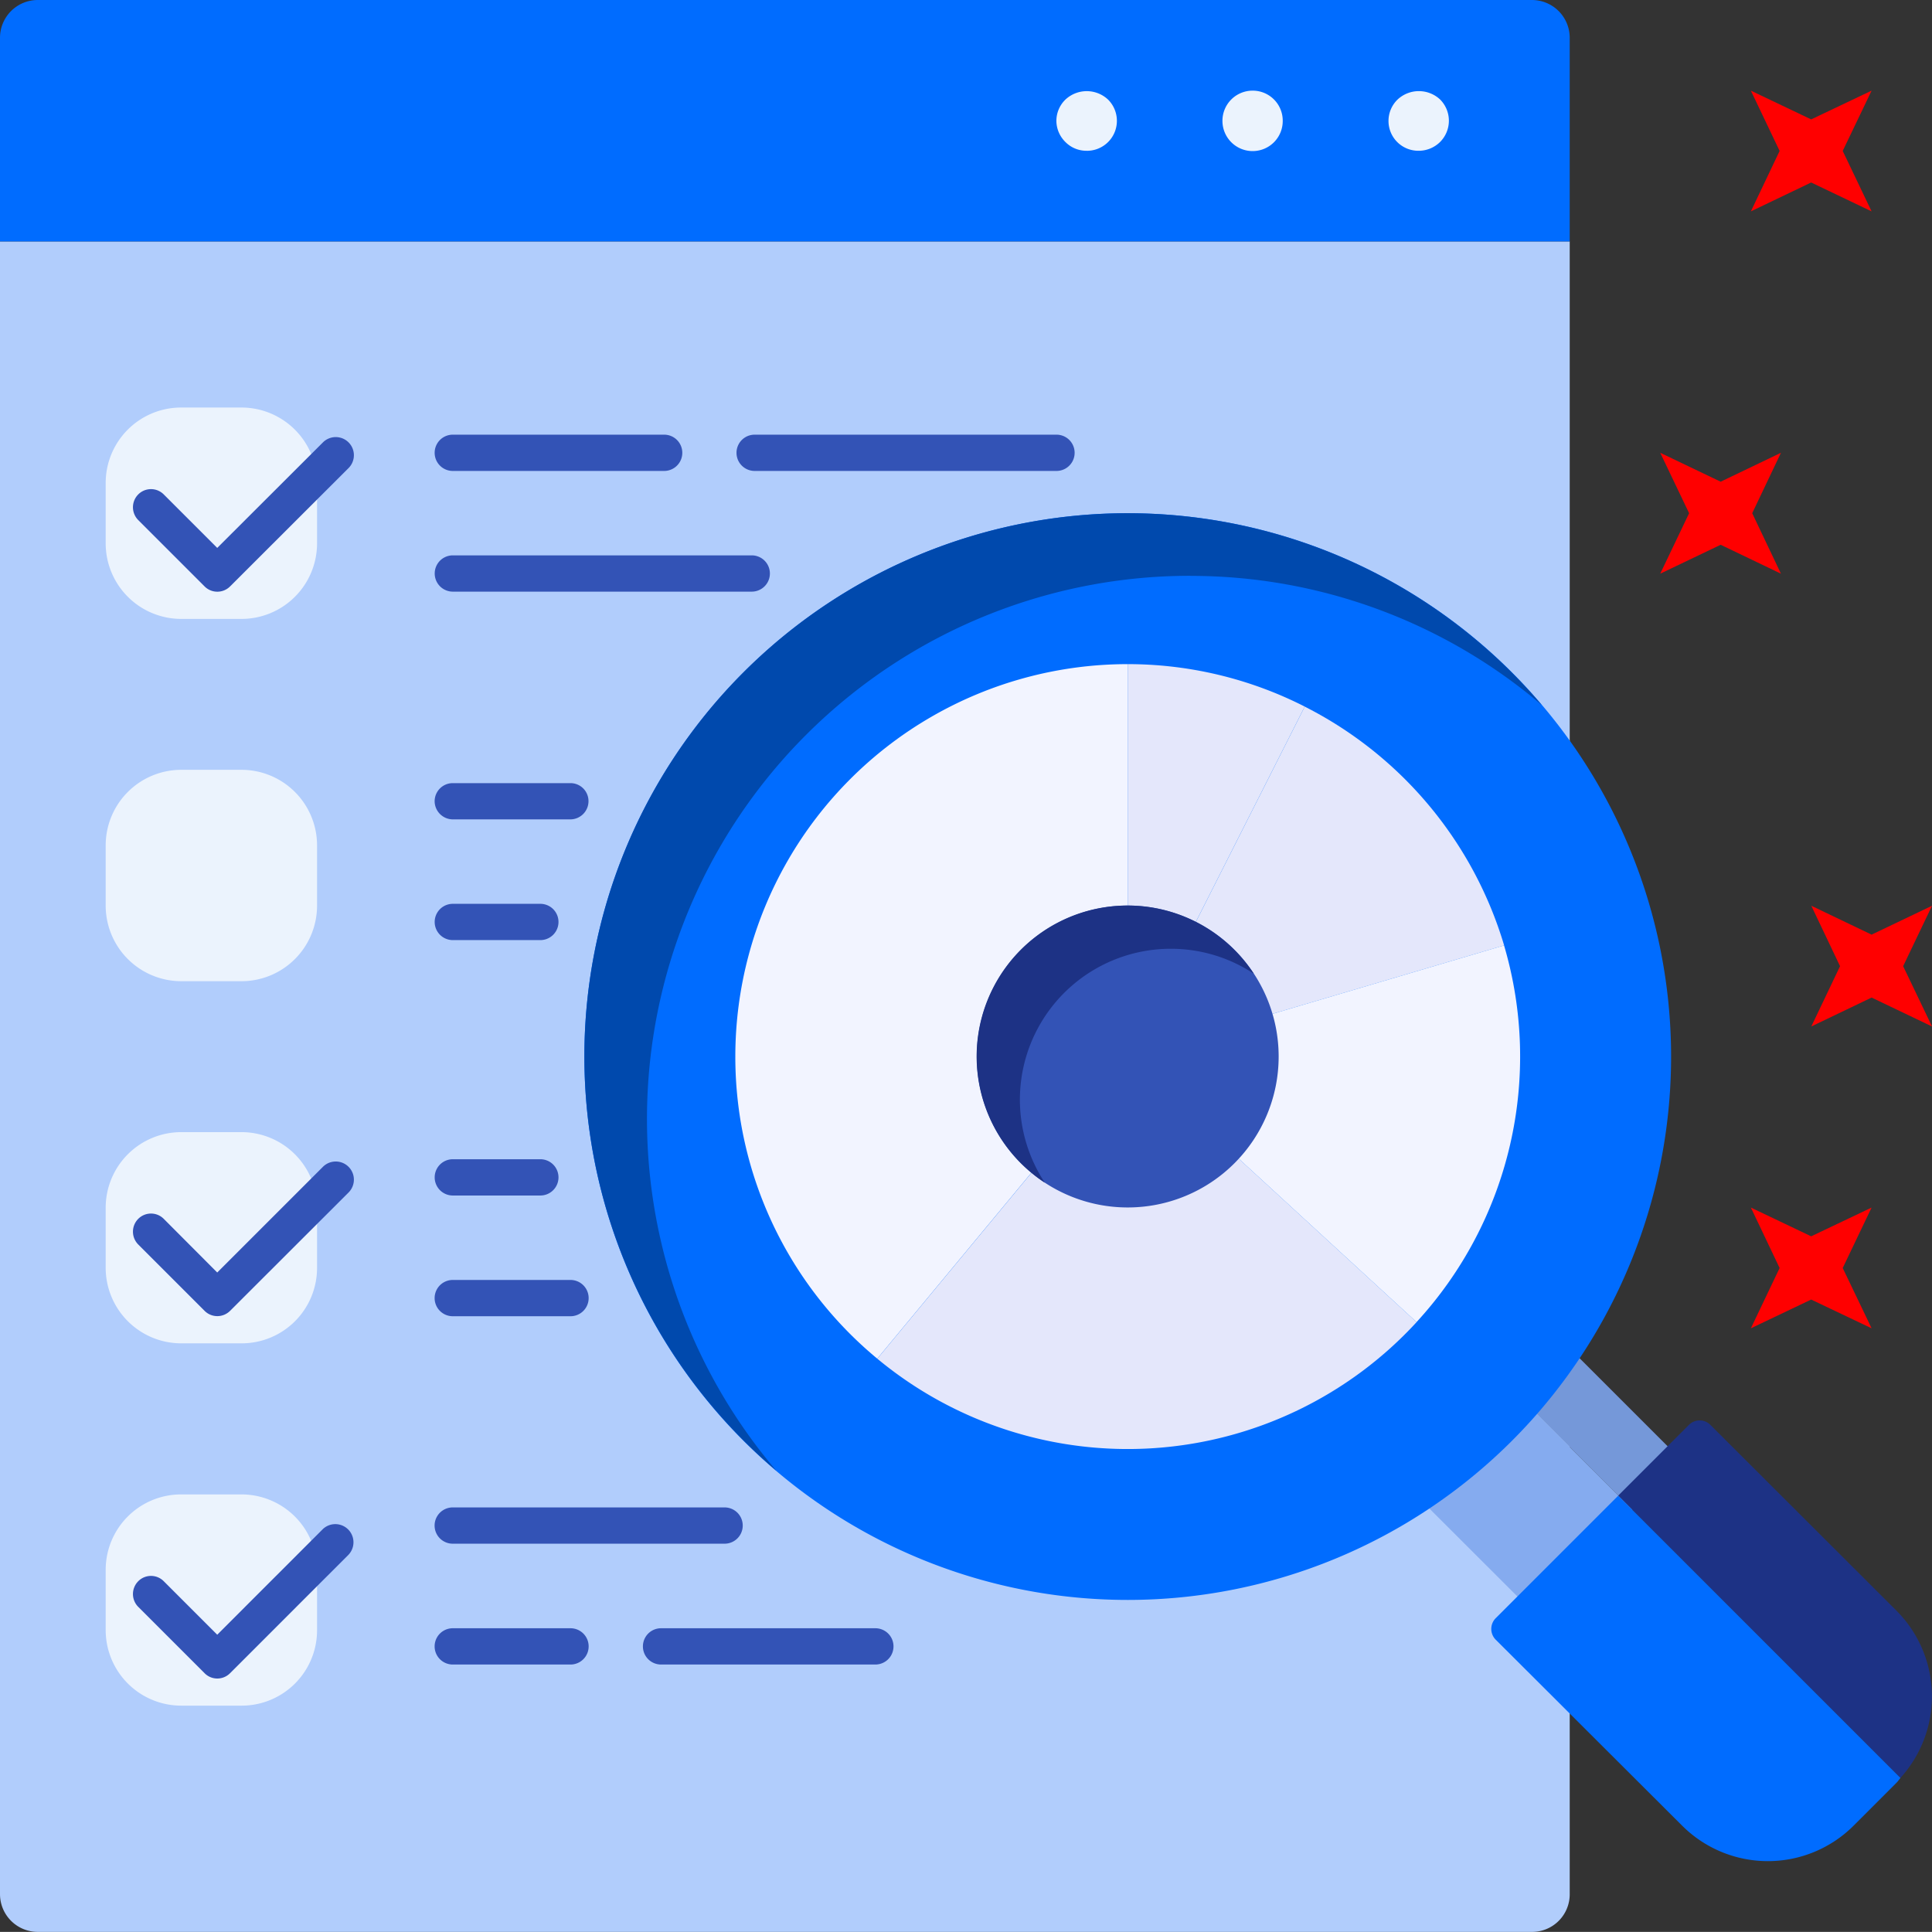
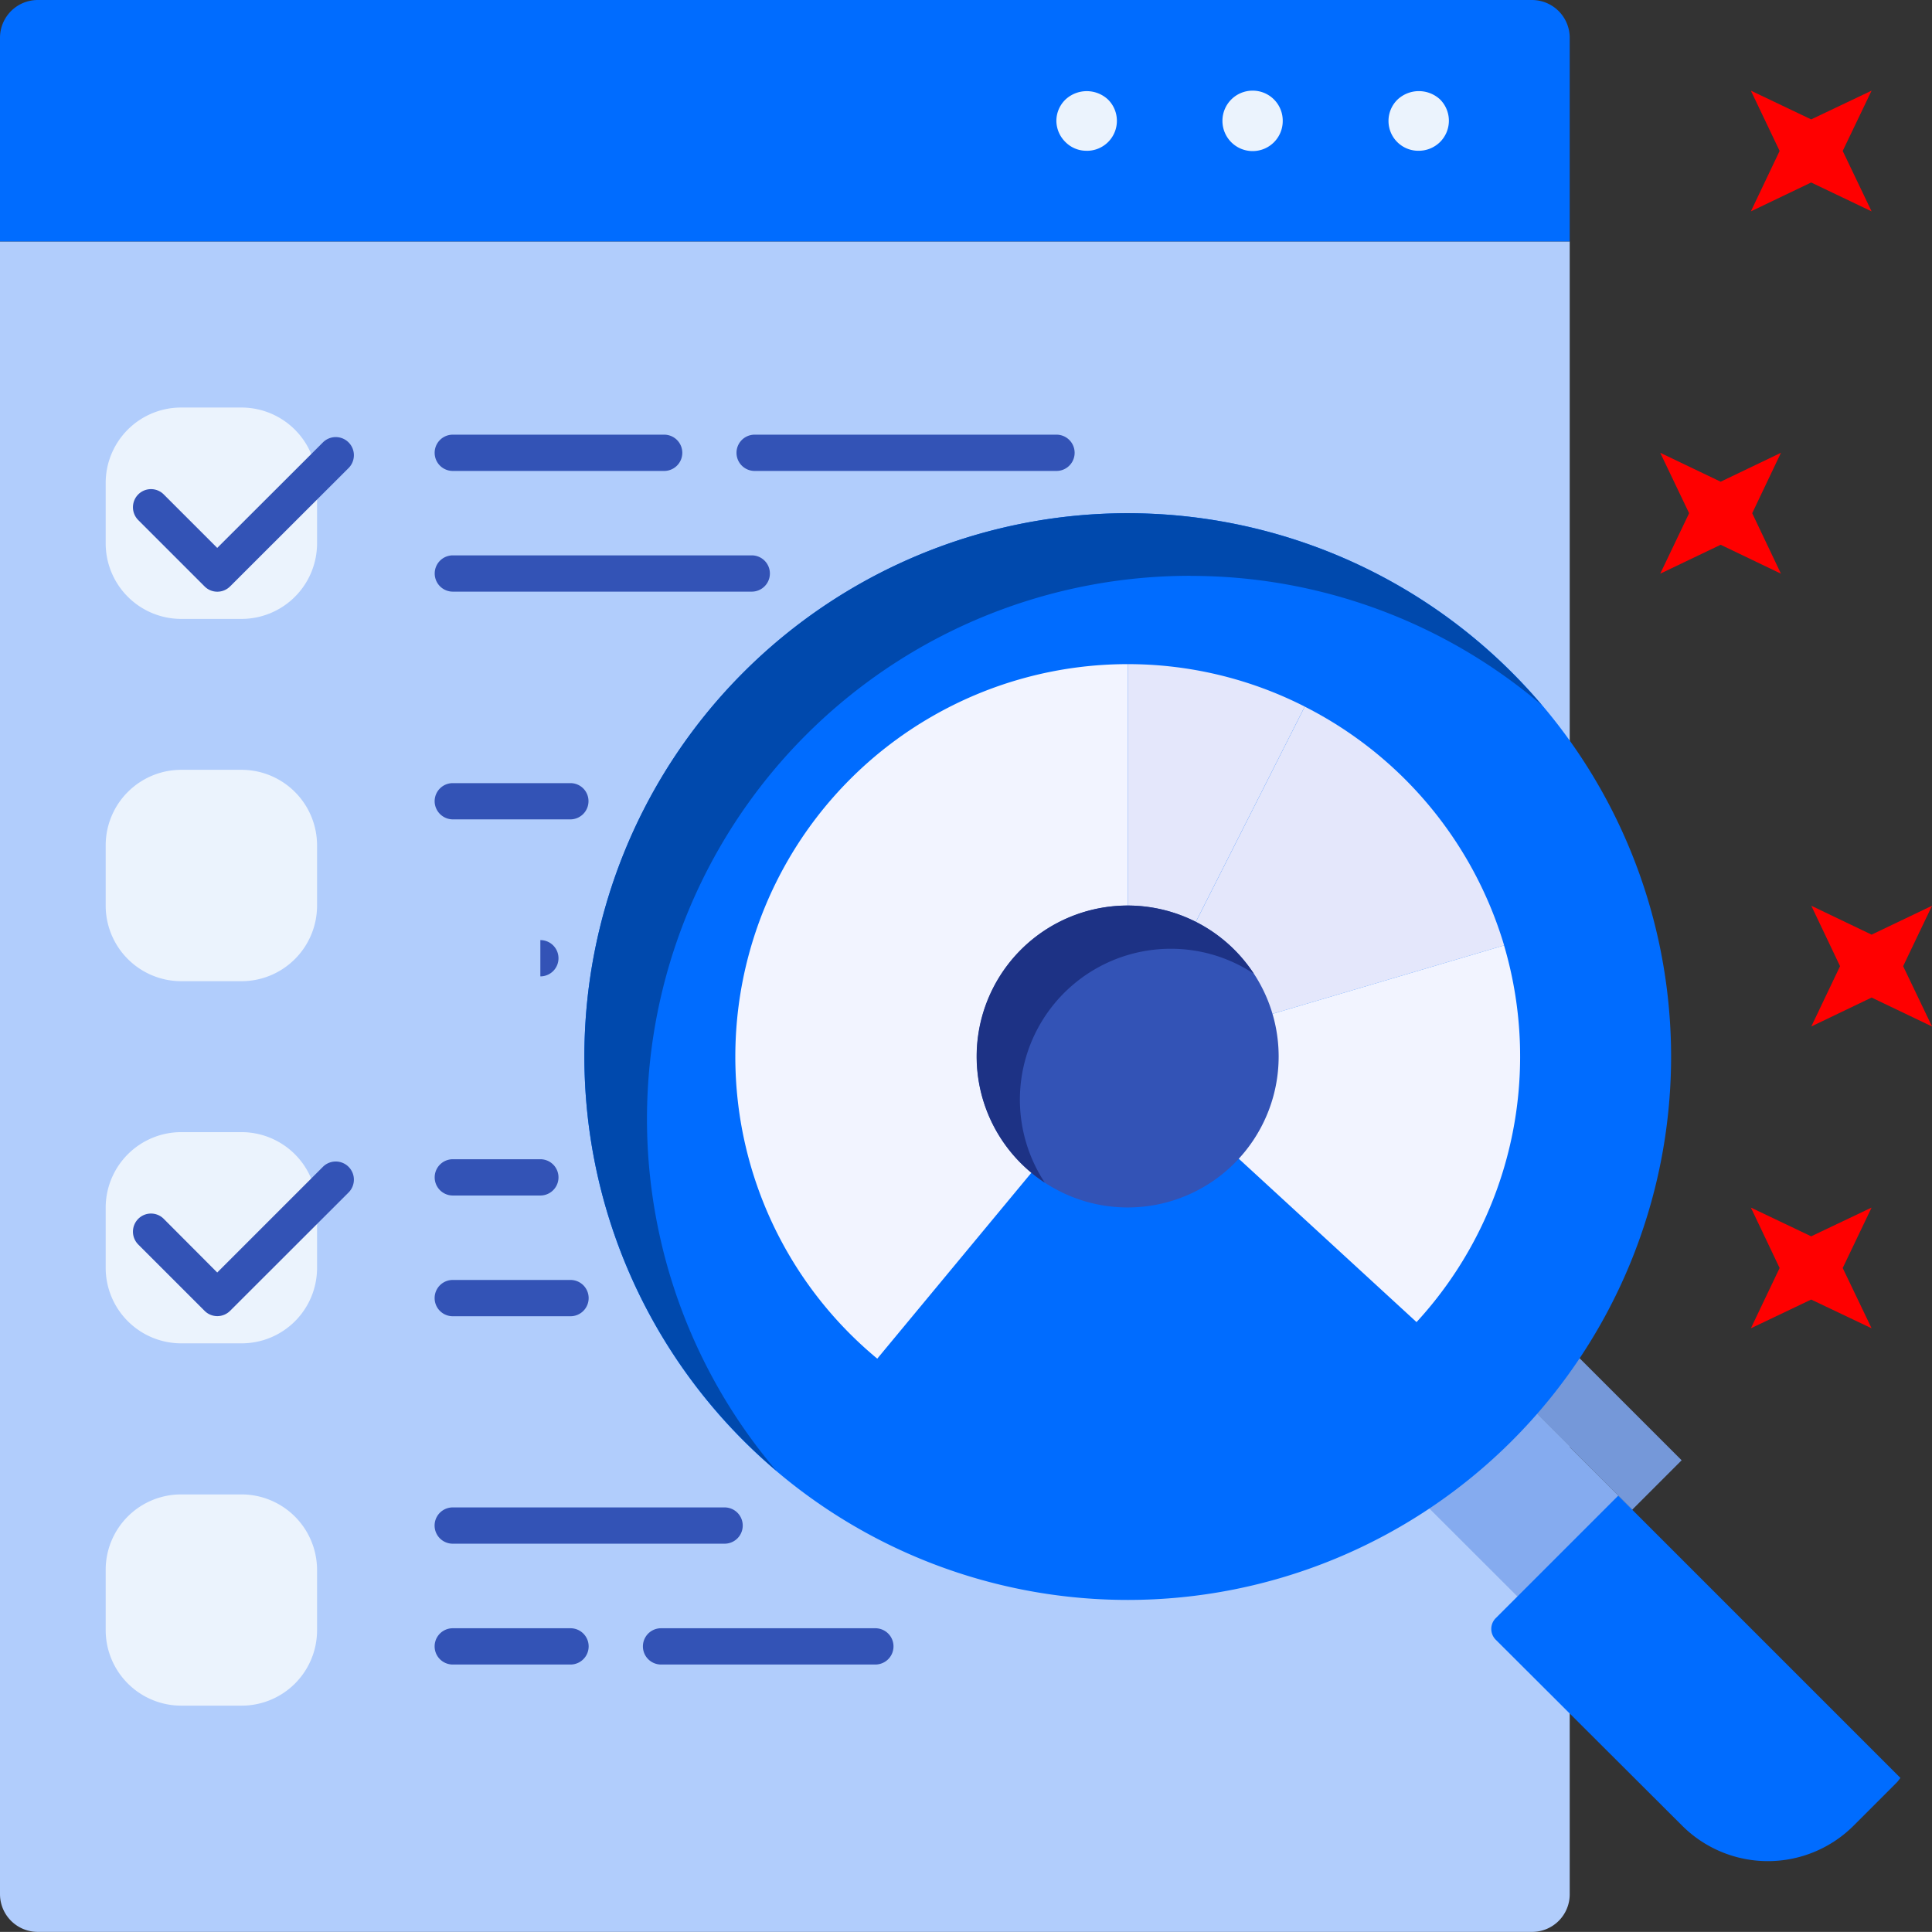
<svg xmlns="http://www.w3.org/2000/svg" width="68.223" height="68.219" viewBox="0 0 68.223 68.219">
  <rect x="0" y="0" width="68.223" height="68.219" fill="#333333" stroke="none" />
  <g id="Group_96964" data-name="Group 96964" transform="translate(0)">
    <path id="Rectangle_74770" data-name="Rectangle 74770" d="M1.328,0H54.1A1.334,1.334,0,0,1,55.43,1.334V59.693a0,0,0,0,1,0,0H0a0,0,0,0,1,0,0V1.328A1.328,1.328,0,0,1,1.328,0Z" transform="translate(55.43 68.219) rotate(180)" fill="#b1cdfc" />
    <path id="Rectangle_74771" data-name="Rectangle 74771" d="M1.334,0H54.1A1.335,1.335,0,0,1,55.43,1.335v7.19a0,0,0,0,1,0,0H0a0,0,0,0,1,0,0V1.334A1.334,1.334,0,0,1,1.334,0Z" transform="translate(0 0)" fill="#006cff" />
    <path id="Path_445023" data-name="Path 445023" d="M1917.031,1907.166a1.04,1.04,0,0,1-.744-.306,1.06,1.06,0,0,1-.322-.745,1.049,1.049,0,0,1,.322-.759,1.1,1.1,0,0,1,1.5,0,1.058,1.058,0,0,1-.755,1.811Z" transform="translate(-1878.662 -1901.842)" fill="#ebf3fd" />
    <path id="Path_445024" data-name="Path 445024" d="M1923.3,1906.111a1.065,1.065,0,0,1,1.062-1.072h0a1.06,1.06,0,0,1,1.067,1.072h0a1.061,1.061,0,0,1-1.067,1.062h0A1.066,1.066,0,0,1,1923.3,1906.111Z" transform="translate(-1880.133 -1901.838)" fill="#ebf3fd" />
    <path id="Path_445025" data-name="Path 445025" d="M1931.7,1907.166a1.053,1.053,0,0,1-.744-1.811,1.1,1.1,0,0,1,1.5,0,1.062,1.062,0,0,1,0,1.5A1.073,1.073,0,0,1,1931.7,1907.166Z" transform="translate(-1881.603 -1901.842)" fill="#ebf3fd" />
    <rect id="Rectangle_74772" data-name="Rectangle 74772" width="2.464" height="6.59" transform="translate(52.98 48.648) rotate(-45)" fill="#7598d9" />
    <path id="Path_445026" data-name="Path 445026" d="M1934.68,1961.888l-3.56,3.566,4.658,4.653,3.566-3.56Z" transform="translate(-1881.701 -1913.239)" fill="#85abef" />
-     <path id="Path_445027" data-name="Path 445027" d="M1950.613,1970.5l-6.578-6.568a.534.534,0,0,0-.755,0l-2.5,2.5,9.968,9.967A4.283,4.283,0,0,0,1950.613,1970.5Z" transform="translate(-1883.639 -1913.618)" fill="#1d3285" />
    <path id="Path_445028" data-name="Path 445028" d="M1939.657,1967.1l-4.325,4.325a.539.539,0,0,0,0,.76l6.579,6.563a4.285,4.285,0,0,0,6.063,0l1.514-1.515c.053-.052.089-.114.136-.166Z" transform="translate(-1882.515 -1914.284)" fill="#006cff" />
    <path id="Path_445029" data-name="Path 445029" d="M1933.491,1942.894a19.187,19.187,0,1,1-19.19-19.19A19.191,19.191,0,0,1,1933.491,1942.894Z" transform="translate(-1874.481 -1905.581)" fill="#006cff" />
    <path id="Path_445030" data-name="Path 445030" d="M1916.519,1925.917a19.108,19.108,0,0,1,12.408,4.564,19.18,19.18,0,1,0-27.033,27.033,19.178,19.178,0,0,1,14.625-31.6Z" transform="translate(-1874.481 -1905.581)" fill="#0049ad" />
    <path id="Path_445031" data-name="Path 445031" d="M1901.784,1944.231a13.828,13.828,0,0,0,5.012,10.665l8.842-10.665v-13.86A13.857,13.857,0,0,0,1901.784,1944.231Z" transform="translate(-1875.818 -1906.919)" fill="#f2f4ff" />
    <path id="Path_445032" data-name="Path 445032" d="M1919.114,1930.371v13.86l6.252-12.361A13.766,13.766,0,0,0,1919.114,1930.371Z" transform="translate(-1879.293 -1906.919)" fill="#e4e7fb" />
    <path id="Path_445033" data-name="Path 445033" d="M1925.366,1932.246l-6.252,12.361,13.293-3.929A13.9,13.9,0,0,0,1925.366,1932.246Z" transform="translate(-1879.293 -1907.294)" fill="#e4e7fb" />
-     <path id="Path_445034" data-name="Path 445034" d="M1908.054,1958.373a13.851,13.851,0,0,0,19.044-1.291l-10.2-9.374Z" transform="translate(-1877.075 -1910.395)" fill="#e4e7fb" />
    <path id="Path_445035" data-name="Path 445035" d="M1932.407,1942.793l-13.293,3.929h0l10.2,9.374a13.85,13.85,0,0,0,3.091-13.3Z" transform="translate(-1879.293 -1909.41)" fill="#f2f4ff" />
    <path id="Path_445036" data-name="Path 445036" d="M1912.448,1946.37a5.33,5.33,0,1,0,5.335-5.335A5.334,5.334,0,0,0,1912.448,1946.37Z" transform="translate(-1877.956 -1909.057)" fill="#3353b6" />
    <path id="Path_445037" data-name="Path 445037" d="M1919.3,1942.56a5.3,5.3,0,0,1,2.93.88,5.33,5.33,0,1,0-7.38,7.38,5.328,5.328,0,0,1,4.45-8.26Z" transform="translate(-1877.956 -1909.057)" fill="#1d3285" />
    <path id="Path_445038" data-name="Path 445038" d="M1899.7,1926.847h-10.555a.64.64,0,1,1,0-1.281H1899.7a.64.64,0,0,1,0,1.281Z" transform="translate(-1873.154 -1905.955)" fill="#3353b6" />
    <path id="Path_445039" data-name="Path 445039" d="M1913.137,1921.515h-10.659a.64.64,0,0,1,0-1.281h10.659a.64.64,0,0,1,0,1.281Z" transform="translate(-1875.83 -1904.885)" fill="#3353b6" />
    <path id="Path_445040" data-name="Path 445040" d="M1896.607,1921.515h-7.464a.64.64,0,0,1,0-1.281h7.464a.64.64,0,0,1,0,1.281Z" transform="translate(-1873.154 -1904.885)" fill="#3353b6" />
-     <path id="Path_445041" data-name="Path 445041" d="M1892.235,1942.238h-3.091a.64.64,0,0,1,0-1.281h3.091a.64.64,0,0,1,0,1.281Z" transform="translate(-1873.154 -1909.041)" fill="#3353b6" />
+     <path id="Path_445041" data-name="Path 445041" d="M1892.235,1942.238h-3.091h3.091a.64.64,0,0,1,0,1.281Z" transform="translate(-1873.154 -1909.041)" fill="#3353b6" />
    <path id="Path_445042" data-name="Path 445042" d="M1893.3,1936.906h-4.158a.646.646,0,0,1-.64-.64.64.64,0,0,1,.64-.64h4.158a.636.636,0,0,1,.635.64A.643.643,0,0,1,1893.3,1936.906Z" transform="translate(-1873.154 -1907.972)" fill="#3353b6" />
    <path id="Path_445043" data-name="Path 445043" d="M1893.3,1958.852h-4.158a.64.64,0,0,1,0-1.281h4.158a.64.64,0,0,1,0,1.281Z" transform="translate(-1873.154 -1912.373)" fill="#3353b6" />
    <path id="Path_445044" data-name="Path 445044" d="M1892.235,1953.52h-3.091a.64.64,0,0,1,0-1.281h3.091a.64.64,0,0,1,0,1.281Z" transform="translate(-1873.154 -1911.304)" fill="#3353b6" />
    <path id="Path_445045" data-name="Path 445045" d="M1905.911,1974.237h-7.568a.64.64,0,0,1,0-1.281h7.568a.64.64,0,1,1,0,1.281Z" transform="translate(-1875 -1915.459)" fill="#3353b6" />
    <path id="Path_445046" data-name="Path 445046" d="M1893.3,1974.237h-4.158a.64.64,0,1,1,0-1.281h4.158a.64.64,0,0,1,0,1.281Z" transform="translate(-1873.154 -1915.459)" fill="#3353b6" />
    <path id="Path_445047" data-name="Path 445047" d="M1898.741,1968.9h-9.6a.64.64,0,0,1,0-1.281h9.6a.64.64,0,0,1,0,1.281Z" transform="translate(-1873.154 -1914.389)" fill="#3353b6" />
    <path id="Rectangle_74773" data-name="Rectangle 74773" d="M2.663,0H4.794a2.67,2.67,0,0,1,2.67,2.67V4.795A2.669,2.669,0,0,1,4.795,7.464H2.669A2.669,2.669,0,0,1,0,4.795V2.663A2.663,2.663,0,0,1,2.663,0Z" transform="translate(3.732 14.391)" fill="#ebf3fd" />
    <path id="Path_445048" data-name="Path 445048" d="M1878.152,1925.8a.631.631,0,0,1-.447-.187l-2.342-2.342a.642.642,0,0,1,0-.906.635.635,0,0,1,.9,0l1.889,1.889,3.732-3.726a.64.64,0,0,1,.906.906l-4.184,4.179A.634.634,0,0,1,1878.152,1925.8Z" transform="translate(-1870.481 -1904.906)" fill="#3353b6" />
    <path id="Rectangle_74774" data-name="Rectangle 74774" d="M2.669,0H4.795A2.669,2.669,0,0,1,7.464,2.669V4.795A2.669,2.669,0,0,1,4.795,7.464H2.67A2.67,2.67,0,0,1,0,4.794V2.669A2.669,2.669,0,0,1,2.669,0Z" transform="translate(3.732 27.184)" fill="#ebf3fd" />
    <path id="Rectangle_74775" data-name="Rectangle 74775" d="M2.669,0H4.794a2.67,2.67,0,0,1,2.67,2.67V4.8A2.663,2.663,0,0,1,4.8,7.458H2.669A2.669,2.669,0,0,1,0,4.789V2.669A2.669,2.669,0,0,1,2.669,0Z" transform="translate(3.732 39.978)" fill="#ebf3fd" />
    <path id="Path_445049" data-name="Path 445049" d="M1878.152,1957.8a.631.631,0,0,1-.447-.187l-2.342-2.342a.642.642,0,0,1,0-.906.635.635,0,0,1,.9,0l1.889,1.895,3.732-3.732a.64.64,0,0,1,.906.906l-4.184,4.179A.634.634,0,0,1,1878.152,1957.8Z" transform="translate(-1870.481 -1911.325)" fill="#3353b6" />
    <path id="Rectangle_74776" data-name="Rectangle 74776" d="M2.663,0H4.794a2.67,2.67,0,0,1,2.67,2.67V4.8A2.663,2.663,0,0,1,4.8,7.459H2.669A2.669,2.669,0,0,1,0,4.79V2.663A2.663,2.663,0,0,1,2.663,0Z" transform="translate(3.732 52.771)" fill="#ebf3fd" />
-     <path id="Path_445050" data-name="Path 445050" d="M1878.152,1973.805a.628.628,0,0,1-.447-.188l-2.342-2.342a.642.642,0,0,1,0-.906.634.634,0,0,1,.9,0l1.889,1.889,3.732-3.732a.641.641,0,0,1,.906.906l-4.184,4.184A.632.632,0,0,1,1878.152,1973.805Z" transform="translate(-1870.481 -1914.533)" fill="#3353b6" />
    <path id="Path_445051" data-name="Path 445051" d="M1946.641,1905.039l1.015,2.129-1.015,2.134,2.129-1.02,2.134,1.02-1.02-2.134,1.02-2.129-2.134,1.015Z" transform="translate(-1884.814 -1901.838)" fill="red" />
    <path id="Path_445052" data-name="Path 445052" d="M1942.637,1921.035l1.02,2.134-1.02,2.135,2.134-1.021,2.129,1.021-1.015-2.135,1.015-2.134-2.129,1.021Z" transform="translate(-1884.011 -1905.046)" fill="red" />
    <path id="Path_445053" data-name="Path 445053" d="M1949.31,1941.042l1.015,2.134-1.015,2.129,2.129-1.021,2.134,1.021-1.02-2.129,1.02-2.134-2.134,1.02Z" transform="translate(-1885.349 -1909.058)" fill="red" />
    <path id="Path_445054" data-name="Path 445054" d="M1946.641,1954.375l1.015,2.134-1.015,2.129,2.129-1.015,2.134,1.015-1.02-2.129,1.02-2.134-2.134,1.015Z" transform="translate(-1884.814 -1911.733)" fill="red" />
  </g>
</svg>